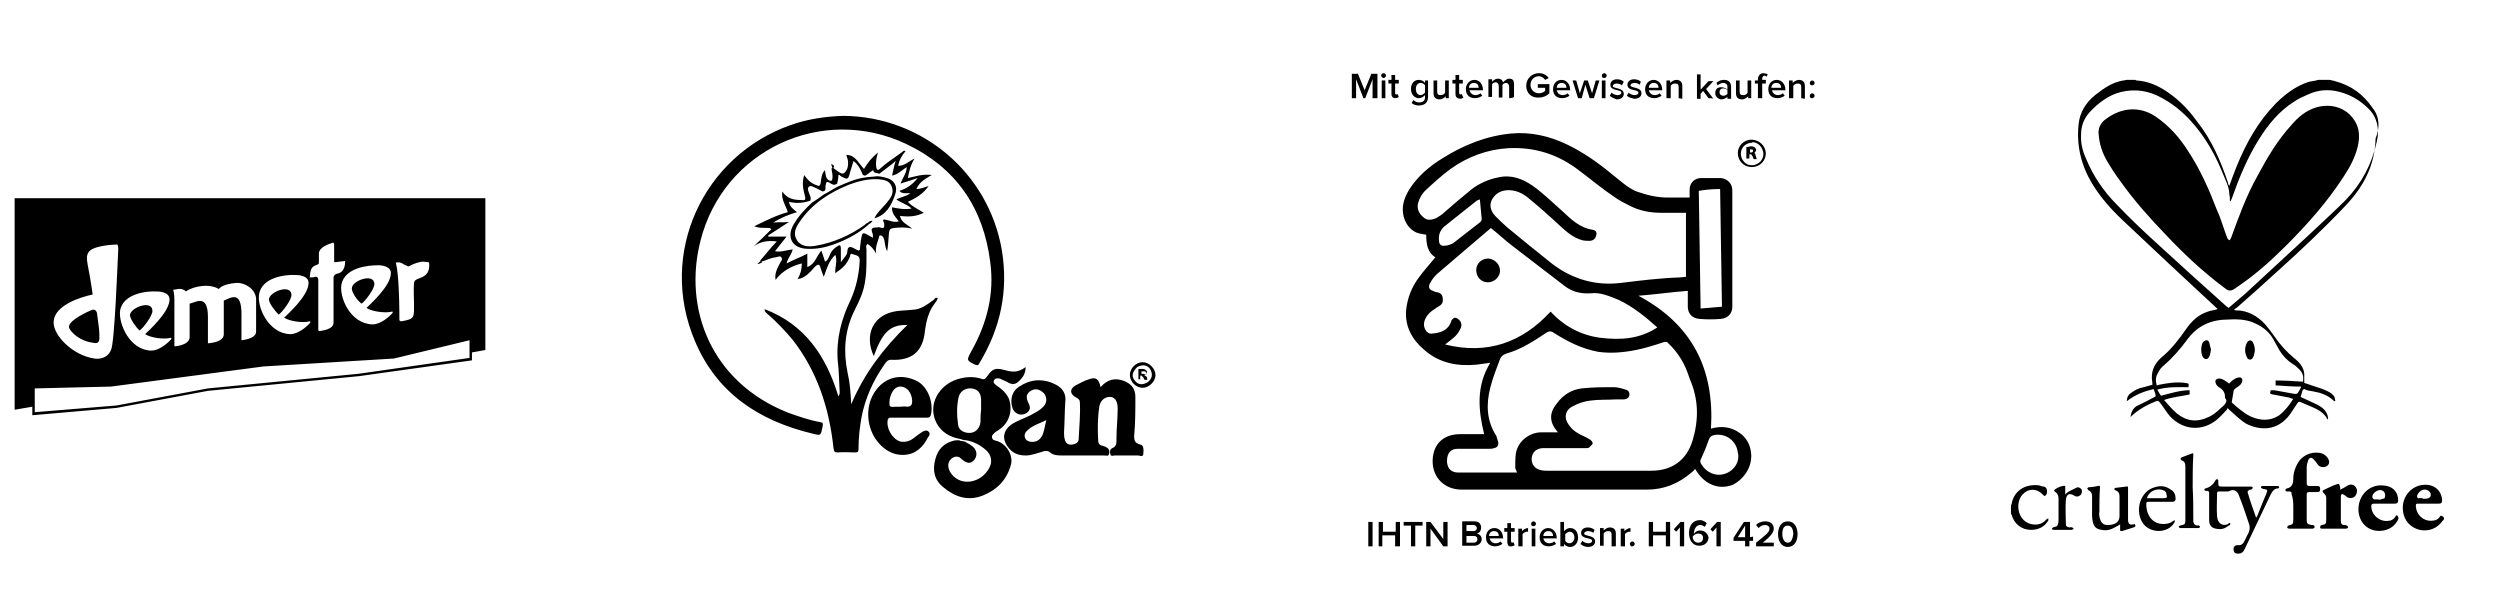
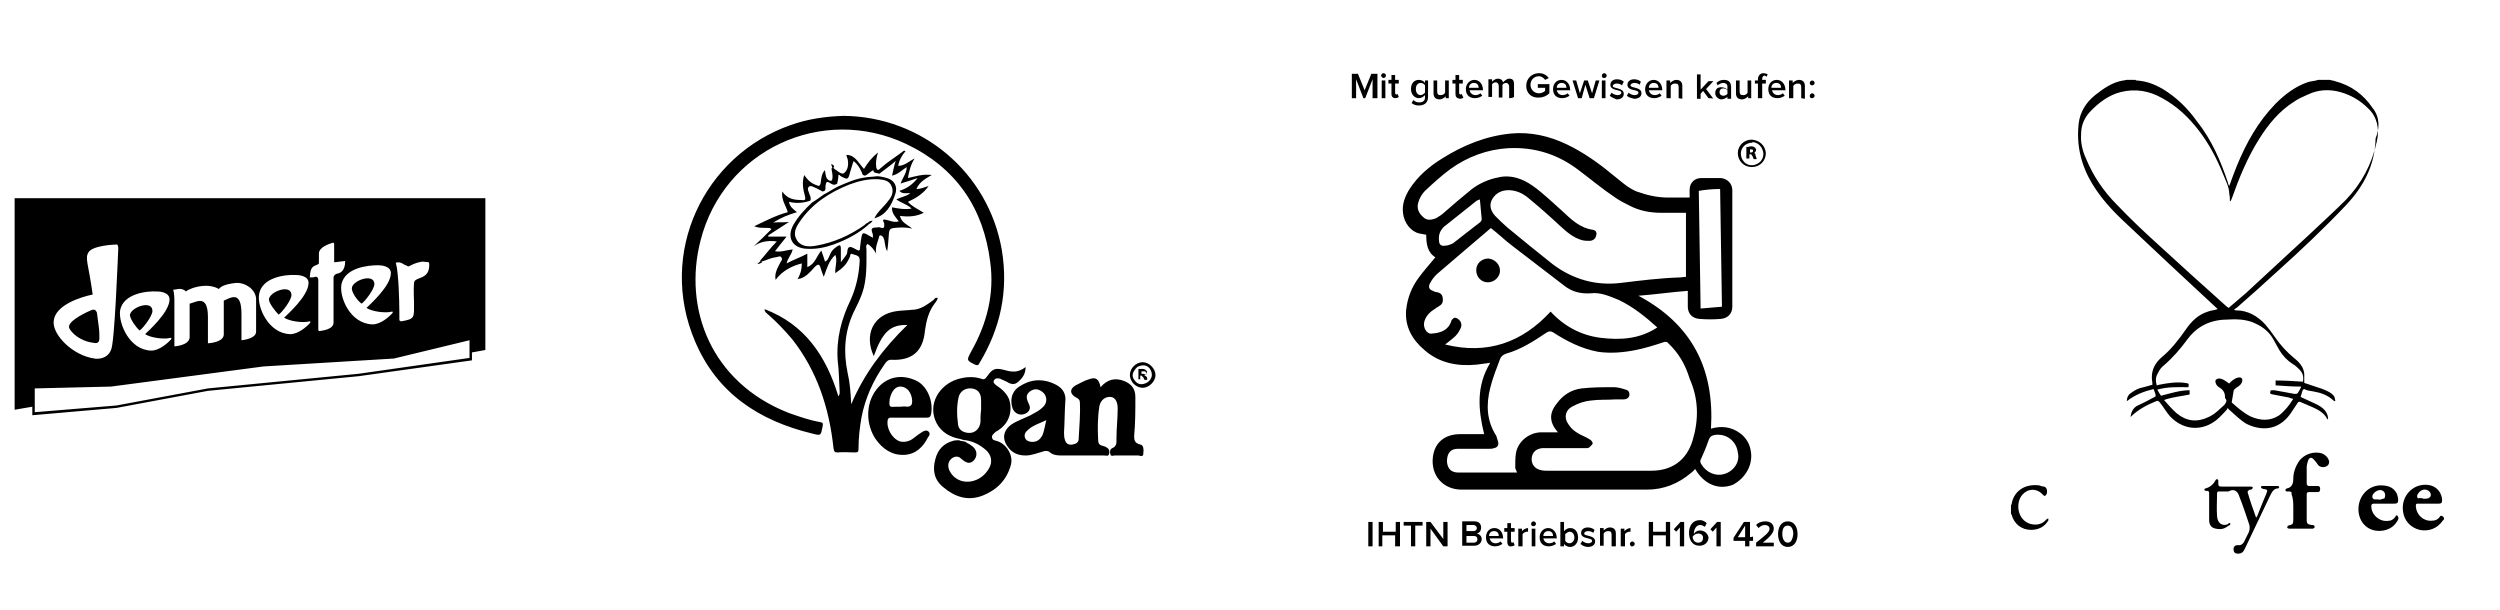
<svg xmlns="http://www.w3.org/2000/svg" width="410" height="100">
  <path d="M57.7 47.3c0-1.3 3.7-2.6 3.7-.7 0 .8-1.5 2.8-2.1 3.2-.7-.5-1.6-1.8-1.6-2.5zm-34.8 6.9c.6-.4 2.1-2.4 2.1-3.2 0-1.9-3.6-.6-3.7.7.1.7 1 2 1.6 2.5zm22.8-2.6c.6-.4 2.1-2.4 2.1-3.2 0-1.9-3.6-.6-3.7.7 0 .6 1 1.9 1.6 2.5zm-30.5 4.6c.5.1 1.1.2 1.1-.7 0-.6 0-1.2-.1-1.9-.1-.9-.2-1.4-.3-2.3-.2-.6-.6-.6-1-.4-1.4.6-4.1 2-3.5 3 .8 1.4 2.7 2.2 3.8 2.3zm64.4 1.2l-2.2.4v1.3l-18.6 2.6-24.7 2.4-15 2.8-13.8 1.2v-1.4l-2.9.5V32.5h77.2v24.9zM64.9 43.1s.2.6.3 1.7c.3 2.7.3 6.6.3 7.6 0 .1 0 .2.1.2 0 0 .1.1.2.1 2.3-.4 2.1-.6 2.1-3.1 0 0-.1-2.3 0-3.2.1-1.1 2.4-.4 2.5-2.8 0-.2 0-.5-.1-.6-.2 0-1-.1-1-.1-1.4.2-2.2.8-2.3.8-.1 0-.6-.3-.7-.3-.4-.3-.9-.5-1.4-.3zM56 46.6c-.4 2.1 1.4 6.5 5.1 6.6 1.3 0 2.7-1.2 3.3-1.9v-.1c0-.1 0-.1-.1-.1-1.1.3-3.3 0-4.2-.6.5-.5 3.9-3.5 4-5.6.1-1.4-1.9-1.4-2.1-1.4-1.7 0-5.4.4-6 3.1zm-5.2-1.1c.2 0 .7 0 .9-.1.3-.1.5.2.5.5v8.2c0 .1.1.2.2.2.6-.1 2.3-.3 2.3-1.4v-7.2c0-.3 0-.4.2-.6.1-.1.1-.1.3-.2 1.5-.2 1.4-1.9 1.4-2.1L55 43c-.2 0-.2 0-.2-.2V40c0-.1-.1-.2-.2-.2-.6.2-2.3.7-2.3 1.8V43c0 .1 0 .3-.1.3-.1.1-.2.1-.4.2-.8.3-.9.8-1 2zm-3.2 9.3c1.3 0 2.7-1.2 3.3-1.9v-.1c0-.1 0-.1-.1-.1-1.1.3-3.3 0-4.2-.6.5-.5 3.9-3.5 4-5.6.1-1.4-1.9-1.4-2.1-1.4-1.8-.1-5.5.4-6 3.1-.4 2.1 1.5 6.5 5.1 6.6zm-19.2-7.3s.2.6.2 1.7v7.6s2.3-.1 2.5-1.4v-5.6c1-.2 3-1.7 3 2.2v4.3s2.5-.1 2.6-1.4v-5.6c1.2-.5 2.9-1.7 2.9 2.2v4.3s2.4-.2 2.4-1.4v-5.5c-.2-1.6-1.9-2.6-3.3-2.5-2 .2-2.6.7-2.8 1-.8-.5-2-.6-2.7-.5-1.2.1-2.4.6-2.7.9-.8-.8-1.8-.2-2.1-.3zm-3.6 10c1.3 0 2.7-1.2 3.3-1.9v-.1c0-.1 0-.1-.1-.1-1.1.3-3.3 0-4.2-.6.5-.5 3.9-3.5 4-5.6.1-1.4-1.9-1.4-2.1-1.4-1.8-.1-5.5.4-6 3.1-.3 2.1 1.5 6.5 5.1 6.6zm-16-4.8c-.2 2.2 3.1 5.6 6.7 6.1.5.1 2.1.1 2.7-1.4.6-1 1.1-14.8 1.2-16.7 0-.2-.1-.6-.2-.6-.2 0-4 .1-4.7 1.3-.6 1 0 1.8.7 6.9-1.9.4-6.2 1.7-6.4 4.4zm68.2 6v-2.9l-12.4 3-21.4 1.3-25 3.3-12.5.3v3.9l13.4-1.1 15-2.8 24.7-2.4L77 58.7zm210.1 15.1c-.2-1.1-.8-2.1-1.8-2.8-1.4-1-3-1.2-4.7-.7.6-9.8-3.1-17.1-11.9-21.8 2.7-.2 5.4-.6 8.1-.8v2.6c0 1.1.7 1.9 1.9 2s2.3.1 3.5 0 1.9-.9 1.9-2V31.2c0-1.1-.8-1.9-1.9-2H279c-1.1 0-1.9.8-1.9 1.9v1.3h-3.5c-1.9 0-3.5-.4-5.2-1-1.5-.6-2.7-1.8-4-2.8-2.3-1.9-4.7-3.6-7.4-4.9-2.9-1.4-6-2.1-9.2-1.8-4.1.4-7.8 1.9-11.3 4.1-2.1 1.3-4 2.9-5.4 5.1-.7 1.2-1.2 2.4-1 3.9.2 1.6 1.3 3 2.7 3.3.4.1.7.1 1.1.2 0 1.5.2 2.9 1.5 3.7-.9 1.1-1.9 2.2-2.7 3.3-1.2 1.6-1.9 3.4-2.1 5.4-.2 2.7 1 4.8 3 6.5 2.5 2.2 5.5 2.7 8.6 2.4.7-.1 1.4-.2 2.2-.3-2.3 3.8-2 7.6-1 11.7h-3.9c-2.6 0-4.2 1.4-4.5 3.7-.4 3.1 1.7 5.4 4.7 5.4h30.4c2.8 0 5.2-1 7.3-2.8.2-.2.4-.3.6-.6 1.5 2.6 3.9 3.5 6.2 2.6 2.1-1.1 3.4-3.4 2.9-5.7zm-5-42.8c.1 6.5.2 12.9.3 19.3-1.1.1-2.3.2-3.5.3l-.3-19.3c1.2-.2 2.2-.3 3.5-.3zm-48.7 4.6c-.7-.6-1.1-1.4-.8-2.4.2-.7.6-1.4 1.1-1.9 1.4-1.3 2.7-2.5 4.2-3.6 2.8-2 6-3.2 9.5-3.4 4.3-.2 8.1 1 11.5 3.6 2 1.5 3.9 3.1 6 4.5.7.5 1.5.9 2.3 1.3 1.7.9 3.5 1.2 5.3 1.2h4v10.5c-.3 0-.7.1-1 .1-3.2.1-6.4.5-9.7.9-4.1.5-7.9-.6-11.2-3.1-2.5-2-5-4-7.4-6-.7-.6-1.4-1.3-2-1.9-.6-.7-1-1.5-.6-2.5.5-1 1.3-1.6 2.5-1.7 1.4-.1 2.7.5 3.7 1.4 1.7 1.4 3.4 2.9 5 4.4 1.1 1 2.2 2 3.7 2.4.4.1.9.1 1.3.1.6-.1.9-.4 1-1 .1-.4-.1-.7-.5-.8-2.2-.3-3.6-1.7-5.1-3.1-1.6-1.4-3.1-2.9-4.8-4.1-1.7-1.2-3.6-1.9-5.7-1.4-1.6.3-3.1 1-4.3 1.9-1.5 1.2-3 2.5-4.5 3.8-.4.4-.9.7-1.4 1-.6.2-1.4.5-2.1-.2zm9.6.3c0 .2-.1.4-.2.5-1.4 1.1-3 2.3-4.5 3.5-.4.2-.9.4-1.4.4-.5.1-.9-.2-.9-.8-.1-.9.1-1.6.8-2.3 1.8-1.4 3.6-2.9 5.4-4.3l.5-.2c.1 1.1.2 2.2.3 3.2zm-6 20.6c.6-.5 1.2-.9 1.7-1.4.4-.4.7-.9.9-1.4.1-.2.1-.7-.1-1-.2-.3-.6-.6-.9-.6-.2 0-.6.4-.6.6-.5 1.5-1.8 1.9-3.1 2-.9.2-1.6-1-1.3-2 .3-1 1-1.6 1.8-2.1.2-.2.4-.2.6-.4.6-.3.7-.8.6-1.4-.1-.6-.5-.8-1-.9-.2 0-.4-.1-.6-.2-.6-.2-.8-.6-.5-1.2.3-.6.7-1.1 1.1-1.5 3-2.6 6-5.1 8.9-7.6 1.3 1 2.3 2 3.5 2.9 2.9 2.2 5.7 4.4 8.6 6.6 1.3 1 2.7 1.3 4.3 1.2 1.6-.2 3.1.5 4.6 1.1 2.3 1.1 4.3 2.7 6.3 4.5-2.9 1.9-6 2.1-9.3 1.7-3.2-.4-6-1.9-8.2-4.3-4.7 5.1-10.4 7.1-17.3 5.4zm40.6 15.7c-1 3.3-3.4 5-6.8 5h-17.1c-.3 0-.6 0-1-.1-1-.2-1.6-1-1.5-2 .1-.9.7-1.5 1.7-1.6h7.1c.2 0 .5 0 .6-.1.2-.2.6-.5.6-.7 0-.2-.3-.6-.6-.7-.6-.4-1.3-.6-1.9-1-.5-.3-1-.7-1.4-1.3-.9-1.2-.6-2.5.7-3.1.9-.5 1.9-.8 2.8-.9 1.4-.2 2.8-.1 4.2-.2h1.3c.4 0 .8-.2.9-.6.1-.5-.1-.9-.6-1-.6-.2-1.3-.4-1.9-.4-1.8 0-3.5 0-5.3.2-1.7.2-3.1 1.1-4.1 2.5-1.3 1.6-1.2 3.1.2 4.7h-2.7c-2 0-3.9 1.5-4.2 3.5-.1.7-.1 1.5-.1 2.3 0 .2.2.5.3.8h-9.6c-1.2 0-1.8-.6-1.9-1.8 0-1.4.6-2.1 1.8-2.1h5.2c.2 0 .5 0 .7-.1.6-.1.8-.5.7-1-.1-.3-.2-.7-.3-1-1.6-2.5-1.7-5.1-1-7.9.4-1.6 1-3.1 1.6-4.7.2-.5.5-.7 1-.9 2.5-.7 4.6-2.1 6.7-3.5.4-.2.6-.2 1 0 2.3 1.5 4.7 2.7 7.4 3.2 2.1.3 4.2.1 6.2-.3 1.5-.3 3.1-.8 4.6-1.3.3-.1.6 0 .7.2 1.7 1.6 2.8 3.5 3.5 5.8 1.5 3.4 1.5 6.7.5 10.1zm5.3 5.5c-1.5.5-3.1-.2-3.9-1.6-.2-.3-.2-.6 0-.9.4-.9.8-1.8 1.1-2.7.3-.9.5-1.1 1.4-1.2h.3c1.6 0 3 1.2 3.2 2.9.4 1.5-.6 3-2.1 3.5zm4.4-54.8v.4c1 0 1.8.8 1.9 1.9 0 .5-.2 1-.5 1.3s-.8.6-1.4.6c-.5 0-1-.2-1.3-.6-.3-.3-.5-.8-.5-1.3 0-1 .8-1.8 1.9-1.8l-.1-.5m0 0c-1.3 0-2.3 1-2.3 2.2 0 1.3 1 2.3 2.3 2.3s2.3-1 2.3-2.3c-.1-1.2-1-2.1-2.3-2.2zm-45.2 21.4c0 1.1.8 2 1.9 2s2-.9 2-1.9c0-1.1-.9-1.9-1.9-2-1.1 0-2 .8-2 1.9zm-17.7 45.3v-4h.7v4h-.7zm4.4 0v-1.8h-2.1v1.8h-.6v-4h.7v1.6h2.1v-1.6h.7v4h-.8zm2.6 0v-3.4h-1.2v-.6h3.1v.6h-1.2v3.4h-.7zm5.3 0l-2.1-2.9v2.9h-.7v-4h.7l2.1 2.8v-2.8h.7v4h-.7zm5.5-2.1c.4-.1.7-.4.7-1s-.4-1-1.1-1h-2v4h2c.7 0 1.2-.5 1.2-1.1 0-.4-.3-.8-.8-.9zm-1.7-1.4h1.1c.3 0 .6.2.6.5s-.2.5-.6.5h-1.1v-1zm1.2 2.9h-1.2v-1.1h1.2c.4 0 .6.2.6.6 0 .2-.2.5-.6.5zm4.8-.8c0-.9-.6-1.6-1.4-1.6-.9 0-1.4.7-1.4 1.5 0 1 .6 1.5 1.5 1.5.5 0 .9-.2 1.2-.4l-.3-.4c-.2.2-.6.3-.8.3-.6 0-.9-.4-1-.8h2.3c-.1 0-.1-.1-.1-.1zm-2.3-.3c0-.3.2-.8.8-.8s.8.4.8.8h-1.6zm3 1v-1.7h-.5v-.6h.5v-.8h.6v.8h.6v.6h-.6v1.5c0 .2.1.3.2.3s.2-.1.2-.1l.2.5c-.1.1-.3.2-.6.2-.3.1-.6-.2-.6-.7zm1.8.7v-2.9h.6v.4c.2-.2.6-.5 1-.5v.6h-.2c-.2 0-.6.2-.7.4v2h-.7zm2.1-3.7c0-.2.2-.4.4-.4s.4.2.4.4-.2.4-.4.4c-.3 0-.4-.2-.4-.4zm.1 3.7v-2.9h.6v2.9h-.6zm4.1-1.4c0-.9-.6-1.6-1.4-1.6s-1.4.7-1.4 1.5c0 1 .6 1.5 1.5 1.5.5 0 .9-.2 1.2-.4l-.3-.4c-.2.2-.6.3-.8.3-.6 0-.9-.4-1-.8h2.3c-.1 0-.1-.1-.1-.1zm-2.2-.3c0-.3.2-.8.8-.8s.8.4.8.8h-1.6zm4.4-1.3c-.4 0-.7.2-1 .5v-1.5h-.6v4h.6v-.4c.2.3.6.5 1 .5.7 0 1.3-.6 1.3-1.5 0-1-.5-1.6-1.3-1.6zm-.1 2.5c-.3 0-.6-.2-.7-.4v-1.1c.2-.2.5-.4.7-.4.5 0 .8.4.8 1 0 .5-.4.9-.8.9zm1.8.1l.3-.5c.2.2.6.4 1 .4s.6-.2.6-.4c0-.6-1.8-.2-1.8-1.3 0-.5.4-.9 1.1-.9.5 0 .9.2 1.1.4l-.2.5c-.2-.2-.5-.3-.9-.3-.3 0-.6.2-.6.4 0 .5 1.8.2 1.8 1.3 0 .5-.4.9-1.2.9-.4 0-.9-.2-1.2-.5zm5.1.4v-1.9c0-.5-.2-.6-.6-.6-.3 0-.6.2-.7.4v2h-.6v-2.9h.6v.4c.2-.2.6-.5 1-.5.6 0 1 .3 1 1v2.1h-.7zm1.5 0v-2.9h.6v.4c.2-.2.6-.5 1-.5v.6h-.2c-.2 0-.6.2-.7.4v2h-.7zm1.5-.4c0-.2.2-.4.4-.4s.4.2.4.4-.2.4-.4.4c-.2.1-.4-.2-.4-.4zm5.9.4v-1.8h-2.1v1.8h-.7v-4h.7v1.6h2.1v-1.6h.7v4h-.7zm2.3 0v-3.1l-.6.7-.4-.4 1.1-1.2h.6v4h-.7zm3.3-2.6c-.5 0-.9.3-1 .6v-.1c0-.7.4-1.4 1-1.4.4 0 .6.2.8.3l.3-.6c-.2-.2-.6-.5-1.1-.5-1.2 0-1.8.9-1.8 2.1 0 1.1.5 2.1 1.7 2.1.9 0 1.5-.6 1.5-1.4-.2-.7-.7-1.1-1.4-1.1zm-.3 2c-.6 0-.9-.5-.9-1 .2-.3.6-.5.9-.5.4 0 .8.2.8.7 0 .4-.2.8-.8.8zm3 .6v-3.1l-.6.7-.4-.4 1.1-1.2h.6v4h-.7zm5.5-1.5v-2.5h-1l-1.7 2.6v.5h1.9v.9h.7v-.9h.6V88l-.5.1zm-.8 0H285l1.2-1.9v1.9zm1.8 1.5V89c1.5-1.2 2.2-1.7 2.2-2.3 0-.4-.4-.6-.7-.6-.5 0-.8.2-1.1.5l-.4-.5c.3-.4 1-.6 1.5-.6.8 0 1.4.4 1.4 1.2 0 .7-.7 1.4-1.8 2.3h1.8v.6H288zm5.2-4.1c-1.1 0-1.6 1-1.6 2.1s.5 2.1 1.6 2.1 1.6-1 1.6-2.1-.5-2.1-1.6-2.1zm0 3.5c-.6 0-.9-.7-.9-1.4 0-.8.2-1.4.9-1.4.6 0 .9.6.9 1.4-.1.7-.3 1.4-.9 1.4zm-68.1-72.9V13l-1.2 3.1h-.3l-1.2-3.1v3.1h-.7v-4h1l1.1 2.7 1.1-2.7h1v4h-.8zm1.4-3.7c0-.2.2-.4.4-.4s.4.2.4.4-.2.4-.4.4c-.1 0-.4-.2-.4-.4zm.1 3.7v-2.9h.6v2.9h-.6zm1.6-.7v-1.7h-.5v-.6h.5v-.8h.6v.8h.6v.6h-.6v1.5c0 .2.1.3.2.3.2 0 .2-.1.2-.1l.2.5c-.1.1-.3.2-.6.2s-.6-.2-.6-.7zm5.5-2.2v.4c-.2-.3-.6-.5-1-.5-.8 0-1.3.6-1.3 1.5s.6 1.5 1.3 1.5c.4 0 .7-.2 1-.5v.4c0 .6-.5.8-.9.8s-.7-.1-1-.4l-.3.5c.4.3.7.4 1.2.4.7 0 1.5-.3 1.5-1.4v-2.7h-.5zm0 2c-.2.2-.5.4-.7.4-.5 0-.8-.4-.8-1s.3-1 .8-1c.3 0 .6.2.7.4v1.2zm3.4.9v-.3c-.2.2-.6.5-1 .5-.6 0-1-.3-1-1v-2.1h.6V15c0 .5.2.6.6.6.3 0 .6-.2.7-.4v-2h.6v2.9h-.5zm1.6-.7v-1.7h-.5v-.6h.5v-.8h.6v.8h.6v.6h-.6v1.5c0 .2.1.3.2.3s.2-.1.2-.1l.3.6c-.1.1-.3.2-.6.2-.5-.1-.7-.3-.7-.8zm4.5-.7c0-.9-.6-1.6-1.4-1.6-.8 0-1.4.7-1.4 1.5 0 1 .6 1.5 1.5 1.5.5 0 .9-.2 1.2-.4l-.3-.4c-.2.2-.6.3-.8.3-.6 0-.9-.4-1-.8h2.3c-.1.1-.1-.1-.1-.1zm-2.3-.3c0-.3.2-.8.8-.8.6 0 .8.4.8.8h-1.6zm6.6 1.7v-1.9c0-.3-.2-.6-.5-.6s-.6.2-.6.4v2h-.6v-1.9c0-.3-.2-.6-.5-.6s-.6.2-.6.4v2h-.6V13h.6v.4c.2-.2.5-.5 1-.5.4 0 .7.2.8.6.2-.2.6-.6 1-.6.6 0 .8.3.8.9v2.1c-.2.2-.8.2-.8.2zm2.8-2c0-1.3 1-2.1 2.1-2.1.8 0 1.3.4 1.6.8l-.6.3c-.2-.3-.6-.6-1-.6-.8 0-1.4.6-1.4 1.4s.6 1.4 1.4 1.4c.4 0 .8-.2 1-.4v-.5h-1.2v-.6h1.9v1.5c-.4.4-1 .7-1.7.7-1.2.1-2.1-.7-2.1-1.9zm7.2.6c0-.9-.6-1.6-1.4-1.6-.9 0-1.4.7-1.4 1.5 0 1 .6 1.5 1.5 1.5.5 0 .9-.2 1.2-.4l-.3-.4c-.2.2-.6.3-.8.3-.6 0-.9-.4-1-.8h2.3c-.1.1-.1-.1-.1-.1zm-2.2-.3c0-.3.2-.8.8-.8.6 0 .8.4.8.8h-1.6zm5.4 1.7l-.7-2.2-.6 2.2h-.6l-.9-2.9h.6l.6 2.1.7-2.1h.6l.7 2.1.6-2.1h.6l-.9 2.9h-.7zm2-3.7c0-.2.2-.4.4-.4s.4.2.4.4-.2.4-.4.4c-.3 0-.4-.2-.4-.4zm0 3.7v-2.9h.6v2.9h-.6zm1.3-.4l.3-.5c.2.2.6.4 1 .4s.6-.2.6-.4c0-.6-1.8-.2-1.8-1.3 0-.5.4-.9 1.1-.9.5 0 .9.2 1.1.4l-.3.6c-.2-.2-.5-.3-.9-.3-.3 0-.6.2-.6.4 0 .5 1.8.2 1.8 1.3 0 .5-.4.9-1.2.9-.4-.2-.8-.3-1.1-.6zm2.8 0l.3-.5c.2.2.6.4 1 .4s.6-.2.6-.4c0-.6-1.8-.2-1.8-1.3 0-.5.4-.9 1.1-.9.5 0 .9.2 1.1.4l-.2.5c-.2-.2-.5-.3-.9-.3-.3 0-.6.2-.6.4 0 .5 1.8.2 1.8 1.3 0 .5-.4.9-1.2.9-.4-.1-.9-.2-1.2-.5zm5.8-1c0-.9-.6-1.6-1.4-1.6s-1.4.7-1.4 1.5c0 1 .6 1.5 1.5 1.5.5 0 .9-.2 1.2-.4l-.3-.4c-.2.2-.6.3-.8.3-.6 0-.9-.4-1-.8h2.3c-.1.1-.1-.1-.1-.1zm-2.2-.3c0-.3.2-.8.8-.8s.8.4.8.8h-1.6zm4.9 1.7v-1.8c0-.5-.2-.6-.6-.6s-.6.2-.7.4v2h-.7v-2.9h.6v.4c.2-.2.6-.5 1-.5.6 0 1 .3 1 1v2.1l-.6-.1zm4.9 0l-.9-1.2-.4.5v.8h-.6v-4h.6v2.5l1.3-1.4h.8l-1.2 1.3 1.2 1.6c0-.1-.8-.1-.8-.1zm2.5-3c-.5 0-.9.2-1.2.5l.2.4c.2-.2.6-.4.9-.4.4 0 .7.2.7.6v.5c-.2-.2-.6-.4-1-.4-.5 0-1 .2-1 1 0 .6.6 1 1 1s.7-.2 1-.4v.3h.6v-1.9c0-1-.6-1.2-1.2-1.2zm.6 2.3c-.2.2-.4.3-.7.3-.3 0-.6-.2-.6-.6 0-.3.2-.6.6-.6.2 0 .6.1.7.3v.6zm3.4.7v-.3c-.2.2-.6.5-1 .5-.6 0-1-.3-1-1v-2.1h.6V15c0 .5.2.6.6.6s.6-.2.7-.4v-2h.6v2.9h-.5zm1.6 0v-2.4h-.5v-.5h.5V13c0-.6.4-1 .9-1 .2 0 .6.1.7.2l-.2.4c-.1-.1-.2-.2-.3-.2-.2 0-.4.2-.4.5v.2h.6v.6h-.6v2.4h-.7zm4.5-1.4c0-.9-.6-1.6-1.4-1.6-.9 0-1.4.7-1.4 1.5 0 1 .6 1.5 1.5 1.5.5 0 .9-.2 1.2-.4l-.3-.4c-.2.2-.6.3-.8.3-.6 0-.9-.4-1-.8h2.3c-.1.1-.1-.1-.1-.1zm-2.3-.3c0-.3.2-.8.8-.8.6 0 .8.4.8.8h-1.6zm4.9 1.7v-1.8c0-.5-.2-.6-.6-.6-.3 0-.6.2-.7.4v2h-.7v-2.9h.6v.4c.2-.2.6-.5 1-.5.6 0 1 .3 1 1v2.1l-.6-.1zm1.4-2.5c0-.2.2-.4.4-.4s.4.2.4.4-.2.4-.4.4c-.3 0-.4-.2-.4-.4zm0 2.1c0-.2.2-.4.4-.4s.4.2.4.4-.2.4-.4.4c-.3 0-.4-.1-.4-.4zm-10.2 8.4c.2 0 .3-.1.6-.1s.5.1.6.2c.1.1.2.2.2.4s-.2.4-.3.5c.2.1.2.2.2.4.1.2.2.5.2.6h-.5c0-.1-.1-.2-.2-.5-.1-.2-.2-.3-.3-.3h-.2v.7h-.5v-1.9h.2zm.4.9h.2c.2 0 .3-.1.3-.3 0-.2-.2-.2-.3-.2h-.2v.5zm-148.7-6c12.9.1 23.8 9.3 26 22 1.1 6.7-.2 12.8-3.7 18.6-.2.4-.4.3-.7.2-1.4-.7-1.4-.7-.6-2.2 2.6-4.6 3.8-9.5 3.1-14.6-1.1-8.9-5.6-15.5-13.8-19.4-13.8-6.5-29.9 1-33.7 15.8-2.9 11.2 1.7 23.3 14.4 28.3 1.7.6 3.4 1.2 5.1 1.5.6.1.6.2.5.8-.3 1.4-.2 1.5-1.7 1.1-8.7-2.1-15.6-6.6-19.2-15.1-6.2-14.5 1.4-30.5 15.7-35.5 2.8-1 5.7-1.4 8.6-1.5zm-2 7.9l.3.9c.1-.2 0-.3.2-.4 0-.2-.1-.4-.5-.5zm-12.1 16.4c.4 0 .6-.2.8-.3l-.2-.2c-.2.1-.4.3-.6.5zm28.9 5.9c-1 .7-2.1 1.6-3.5 1.6-.8.1-1.6.1-2.4.2-4.1.5-5.5 4-3.9 7.4 1.4-3.9 2.7-5.2 5.5-5.1-3.9 3.8-7.1 8-9.2 13-.1-1.9-.2-3.5-.6-5.2-.7-3.4-.5-6.7 1-9.9.5-1 1-2 1.4-3.1.8-2.3.7-4.8.7-7.2 0-.3-.2-.6.2-.9.6.4 1 .9 1.4 1.6-.2-1 .2-1.8.4-2.5.1-.2 0-.5.3-.5.2 0 .4.2.5.4.1.2.2.6.2.8.1.4.1.9.4 1.4.2-1.2.2-2.2.3-3.1.1-.5.2-.6.7-.7 1-.1 1.9-.2 3.1.1-.8-.7-1.8-1-2-2.1 1.4.2 2.7.1 3.9-.5-.9-.6-1.9-1-2.6-1.8 1.3-.6 2.5-1.3 3.4-2.6-.7.2-1.3.5-2 .5.5-1.2 1.5-1.7 2.5-2.3-1.4-.2-2.6.2-3.9.5.2-1.2.5-2.3 1.1-3.2-.9.4-1.6 1.2-2.7 1.2.2-1 .6-1.7 1.2-2.4-.2-.2-.4 0-.5.1-1.2.9-2.5 1.7-3.6 2.7-.5.5-.6.2-.7-.2-.1-.7 0-1.5.3-2.4-1 .8-1.7 1.7-2.3 2.7-.9-.9-1.4-2.3-2.9-2.3.1.3.1.5.2.6.2.9.1 1.9-.6 2.4-.4.3-1.2-.5-1.8-.9-.3 0-.2.2-.2.4.1.5.2 1 .1 1.5-.1.3-.2.3-.5.2-.6-.3-.6-1-.7-1.7-.6.6-.6 1.4-.7 2.1-.1.4-.2.6-.6.4-.9-.3-1.5-.8-2.1-1.7-.4 1.2-.2 2.3.1 3.4.2.7 0 .8-.6.7-1.2 0-2.3-.2-3.1-1.4-.2 1.4.6 2.3.9 3.4-1.9.5-3.6 1.4-5.5 2.3.9.4 1.8.2 2.6.3l.2.2c-1 1-1.9 1.9-2.9 2.8 1.1-.8 2.4-1 3.8-.8-1 1-1.8 2.1-2.7 3.1 0 .2 0 .3.2.2.8-.2 1.4-.6 2.3-.7.3 0 .8-.4 1 .1.2.3-.2.6-.3.9-.4.8-.9 1.6-.7 2.7 1.1-1.5 2.7-2.3 4.3-2.7 0 1-.2 1.7-.7 2.6.2-.1.3-.1.4-.1 1-.3 1.7-1.1 2.4-1.9.5-.5.8-.6 1 .2.1.4.3.8.5 1.4.5-1.3.8-2.6 1.9-3.6.4 1-.1 2 0 3 1.3-.9 1.8-1.4 2.3-2.5.2-.2 0-.9.6-.6.6.2 1.1.2 1.1 1-.1 2.3-.6 4.5-1.5 6.5-1.5 3.1-2.4 6.4-2.1 10.1.2 1.5.2 3.1.3 4.7 0 .3.1.6-.2 1-2-6.6-5.5-11.8-12.1-14.3 0 .5.3.6.6.9 1.4 1.2 2.7 2.6 3.9 4 4.1 5.2 6.1 11.3 6.8 17.9.1.6.2.7.7.7 1-.1 1.9 0 2.8 0 .5 0 .6-.1.6-.6 0-1.8.2-3.5.5-5.2.6-3.1 1.9-6 3.8-8.7.2-.3.5-.7 1-.7 3.5.2 5.3-1.4 5.6-4.8.2-1.5.6-3.1 1.5-4.3.2-.3.5-.6.6-1-.4-.2-.5.1-.7.3zM141 41c-.1 0-.1.1-.2.1-.5-.2-1-.6-1.4-.6-.6.1-.3.9-.6 1.3-.2.3-.5.7-.9 1.2v-2.3c0-.5-.2-.6-.6-.3-.6.4-1 .8-1.2 1.4-.2.4-.3.9-.8 1.1-.2-.6-.3-1-.6-1.8-.8.9-1 2.2-2.3 2.7v-2.2c-1.1.6-2.3 1-3.4 1.6.2-.9.8-1.4 1-2.3-1 .1-1.9.5-2.9.3.6-.8 1.2-1.5 1.9-2.4h-3v-.2l3.4-2.2c-.8.1-1.6 0-2.6.1 1.3-.8 2.5-1.3 3.9-1.7-.6-.5-1.2-.9-1.3-1.7 1.2.3 2.4.2 3.5-.2.2-.6-.2-1-.3-1.5-.1-.2-.2-.6.1-.8.2-.2.6 0 .8.1.5.2 1 .5 1.4.7.7-.1.4-.6.5-1 .1-.6.2-.7.7-.4.3.2.7.5 1.2.1.1-.5.2-.9.2-1.4.2-.1.2.1.4.2 1.1.6 1.2.6 1.5-.6.2-.6.3-1.1.6-1.9.6.5 1 1.1 1.3 1.8.1.2.1.6.6.6.4-.2.8-.6 1.3-.9.1.6.6.4 1 .6.9-.7 1.9-1.4 2.7-2.1-.3.8-.4 1.6-.6 2.4 1-.2 1.6-.9 2.4-1.4 0 1-.7 1.8-1 2.7 1-.3 1.9-.6 2.8-.9-.8 1-1.7 1.7-3 2.1.5.6 1.2.3 1.8.4-.7.5-1.5.6-2.3 1 .8.6 1.8.8 2.5 1.5-1.1.2-2.2 0-3.2-.2-.1 1 .6 1.6 1.1 2.3-.9.3-1.7-.3-2.5-.3-.2.2.1.5.1.6 0 .5.2 1-.7.7-.2-.1-.3 0-.4 0-1 0-1.1.2-.8 1 .1.2 0 .4.1.7-.4-.2-.8-.4-1.1-.6-.6-.3-.7-.1-.8.4-.2 1-.2 1.6-.3 2.2zm46 31.9c-.9-.2-1-.7-1-1.4.2-2.1.2-4.3.2-6.4 0-1.3-.6-2.1-1.8-2.6-1.5-.6-2.8-.3-3.9 1-.3-1.4-.8-1.7-1.9-1.3-.7.2-1.4.6-2.2 1-1 .6-1 1.4.1 2 .4.2.6.4.6.8.1 2-.1 3.9-.2 6 0 .6-.5.8-1 .9-.6.1-1-.1-1.2-.6-.2-.5-.2-1-.2-1.4.1-1.6.1-3.3.2-4.9.2-1.4-.4-2.3-1.5-2.9-1.9-1-3.9-1-5.7.1-1.2.6-1.8 1.7-1.6 3.1.1.5.2 1 .6 1.3.5.5 1.3.5 1.9.1.6-.4.6-1 .3-1.5-.3-.7-.6-1.4.2-2 .8-.6 1.6-.4 2.3.3.6.7.5 1.7-.2 2.3-.6.6-1.3.9-2 1.3-1 .5-2.2.9-3.1 1.5-1.4 1-1.6 2.4-.6 3.7.7 1 1.7 1.4 2.9 1.4 1 0 1.9-.4 2.7-.6.4-.2.9-.2 1.2 0 .6.6 1.4.6 2.3.6h6.7c.3 0 .7.2.8-.3.1-.4 0-.8-.4-1-.2-.2-.5-.2-.7-.3-.5-.1-.7-.4-.7-.9-.1-1.9-.1-3.7.2-5.6.2-1 1-1.6 1.9-1.5.7.1 1.1.8 1.1 1.9 0 1.6-.2 3.3-.2 4.9 0 .6.1 1.3-.7 1.6-.4.2-.4.6-.3 1s.5.2.7.2h3.9c.2 0 .7.3.8-.2.1-1 0-1.5-.5-1.6zm-16-1.6c-.2.4-.5.8-.9 1-.6.3-1.6.2-1.9-.3-.4-.7 0-1.2.5-1.6.8-.7 1.9-1 2.9-1.5-.2.7-.3 1.6-.6 2.4zm-6.2-10.6c-1.5-.4-2-.3-2.9 1-.3.5-.6.6-1 .4-1.3-.4-2.6-.3-3.9.1-2.9.9-5 4.1-3.4 7.2.8 1.5 2.2 2.3 3.9 2.6.3.1.6.2.9.2 1.3.2 2.4.8 3.4 1.7.8.8 1 1.9.4 2.9-1.3 2.4-4.5 3-6.1 1-.8-1-.8-2.1.1-2.7.5-.3 1-.3 1.4.1 1 .9 1.6.9 2.2.2.6-.8.4-1.8-.6-2.4-.2-.2-.6-.3-.8-.5-.3-.2-.8-.1-1.1-.3-.3 0-.7 0-1 .1-1.5.4-2.5 1.4-2.9 3-.5 1.8-.2 3.4 1.3 4.6 1.9 1.6 4 2.3 6.4 1.4 2.3-.9 4-2.5 4.7-5.1.4-1.6-.8-3.5-2.4-3.9-.3-.1-.6-.1-.7-.5-.1-.4.2-.6.5-.9.2-.2.4-.2.6-.4 1.7-1.1 2.3-3.1 1.7-5-.4-1-1.2-1.7-2.1-2.3-.2-.2-.6-.4-.4-.8.2-.4.6-.4 1-.3.4.2.7.3 1.1.5.6.4 1.3.6 1.9 0 .7-.6 1.2-1.3 1.2-2.4-1.3 1-2.3.8-3.4.5zm-4 8.5c-.1 1-.8 1.8-1.8 1.8s-1.9-.5-1.9-1.6c-.2-1.4-.2-2.8.1-4.2.2-1 1.1-1.6 2.1-1.5 1 .1 1.6.7 1.6 1.9v1.6c-.1.8-.1 1.4-.1 2zm-14.5-.7h5.7c.5 0 .6-.2.7-.6.4-2.2-.7-4.7-2.5-5.5-2.4-1.1-4.8-.6-6.4 1.4-2 2.5-1.7 6-.2 8.2 1.1 1.6 2.7 2.7 4.7 2.6 1.9-.1 3.1-1.3 3.9-2.9.2-.2.4-.6.1-.9-.3-.3-.6-.2-1 0-.5.3-1 .7-1.4 1-.6.5-1.4.8-2.3.6-1.4-.5-2.3-2.3-2-3.6.2-.4.5-.3.7-.3zm-.4-3c.3-1.4 1-2.2 1.9-2.1 1 .1 1.7 1 1.8 2.3 0 .6-.1 1-.9 1-.3-.1-.6 0-1 0h-.8c-1.1.1-1.1 0-1-1.2zm.9-33.6c.5-1.4-.2-2.5-1.7-2.8-.4-.1-.9-.2-1.3-.2-.6.1-1.3.1-1.9.2-1.6.2-3.1.9-4.5 1.5-.8.4-1.5.9-2.3 1.3-.6.4-1.2.9-1.9 1.3-1.2 1.1-2.3 2.3-3.1 3.7-1.1 2-.2 3.8 2.2 3.9 1.5.1 3-.2 4.4-.7 2.2-.8 4.3-1.9 6-3.5 0-.2 0-.3-.2-.2-.2.2-.5.2-.7.5-2.4 1.7-5.1 2.9-8 3.4-1.1.2-2.4.2-3.1-.9s-.2-2.1.5-3.1c2-2.9 4.8-4.7 8-6 1.6-.6 3.2-1 4.9-.9.9.1 1.7.2 2.1 1.1.4.9.1 1.7-.5 2.4-.7 1-1.8 1.8-2.3 2.9 1.9-.5 2.8-2.1 3.4-3.9zm-3.7 4.3c-.3 0-.6.1-.7.3l.2.2c.2-.1.4-.3.5-.5zm44.3 23.2c-1.1 0-2.1 1-2.1 2.1s1 2.1 2.1 2.1c1 0 2.1-1 2.1-2.1 0-1-1-2.1-2.1-2.1zm.8 3.3c-.9.5-1.6.4-2.1-.3-.6-.7-.4-1.4.4-2.2.9-.5 1.7-.3 2.1.3.5.8.4 1.6-.4 2.2zm-.1-.8c-.1-.2-.2-.2-.2-.2-.1-.1-.2-.1-.2-.2.2 0 .2-.1.3-.2.1-.1.1-.2.1-.3 0-.1 0-.2-.1-.2s-.1-.2-.2-.2-.2-.1-.4-.1h-.7v1.7h.3v-.6h.2l.1.1.2.2.2.4h.4c.1 0 0-.4 0-.4zm-.7-.6h-.2v-.4h.5c.1 0 .1 0 .2.1 0 0 .1.1.1.2v.2l-.1.1c-.3-.2-.4-.2-.5-.2zm201.7-43.6c-1.5-2.2-3.5-3.7-6.2-4.4-.2-.1-.6-.1-.8-.2h-1.9c-.6.2-1.2.2-1.8.4-2 .7-3.7 2-5.2 3.5-2.9 3-4.8 6.4-6.4 10.3-.4 1-.8 2.1-1.2 3.2-.1-.2-.2-.3-.2-.5-1.2-3.6-2.7-7.1-5.1-10.1-1.5-2.1-3.3-3.9-5.6-5.3-1.4-.8-2.7-1.3-4.3-1.4-.1 0-.2-.1-.2-.1h-1.4c-.2 0-.3.1-.6.1-1.8.3-3.2 1.3-4.6 2.4-1.5 1.2-2.5 2.8-2.7 4.7-.4 3.5.4 6.8 2.2 9.8 1.4 2.3 3.1 4.2 5 6 5.1 4.8 10.3 9.7 15.4 14.4l.2.2c-.6.2-1.1.2-1.6.4-1.6.5-2.7 1.6-3.6 2.9-1.2 1.7-2.4 3.3-4 4.6-1 .9-1.6 1.9-1.6 3.3 0 .4.1.8.1 1.2-.7.2-1.4.4-2.2.6-.5.2-1 .5-1.4.8-.4.3-.6.7-.6 1.3 1.4-1.1 2.8-1.6 4.4-2 0 .2.1.2.1.3.1.3.3.7.2.9-.2.2-.6.3-.9.5-.7.4-1.4.7-2.2 1.1-.6.4-.9 1-1 1.8 1.2-1.2 2.7-2 4.2-2.6.2-.1.4-.1.6.2.6.7 1 1.5 1.7 2.3 2.2 2.3 5.3 2.5 7.7.5.6-.5 1-1 1.5-1.5.1-.1.2-.2.2-.4l.3.3c.9.8 1.8 1.7 2.8 2.3 2.2 1.1 5.1 1.3 7.2-1.6l1.2-1.8c.1-.2.2-.2.4-.2l2.1.9c.9.4 1.8.9 2.3 1.8 0 .1.1.1.2.2v-.3c-.1-.8-.6-1.4-1.2-1.8-.6-.4-1.4-.7-2-1-.4-.2-.9-.4-1.3-.6.1-.4.2-.6.3-1 .1-.2.2-.4.5-.2.4.2.9.2 1.3.3 1.2.2 2.3.6 3.2 1.4.1.1.2.2.3.2l.1-.1c-.1-.2-.1-.6-.2-.7-.2-.3-.6-.6-1-.8-.6-.3-1.4-.6-2.1-.8l-1.8-.6v-1.5c-.1-1.1-.8-1.9-1.7-2.6-1.2-1-2.2-2.1-3.1-3.4-.5-.7-1-1.4-1.6-2.1-1.3-1.4-2.9-2.3-4.8-2.3-.1 0-.2 0-.3-.1.2-.2.2-.2.4-.3 2.3-2 4.4-3.9 6.7-6 3.9-3.5 7.7-7.1 11.3-10.9 2.9-3.1 4.7-6.6 4.8-10.9.7-1.7.7-3.5-.5-5zm-19.8 35.1c1.5.6 2.7 1.4 3.5 2.8.3.6.7 1.2 1 1.8.6 1 1.3 1.7 2.2 2.3.4.2.8.6 1.1.9.6.6.7 1.2.6 2-1.5-.1-3-.2-4.5-.2v.8c1.4.1 2.7.2 4.2.2-.2.5-.4.8-.6 1.1-.1.1-.3.1-.5.1L373 64h-.6c-.2.6-.1.6.4.7.9.2 1.7.3 2.6.5.2.1.5.2.7.2-.6 1-1.4 2-2.3 2.7-1.5 1-3.1.9-4.7.2-1.2-.6-2.2-1.5-3.1-2.3l.3-1.8c0-.2.1-.3.2-.4.2-.2.6-.4.8-.6.4-.3.6-1 .3-1.2-.2-.2-.8-.1-1.2.2-.2.1-.3.2-.4.3-.2.1-.2.2-.4.4l-.9-.6c-.6-.3-1-.3-1.3 0-.2.2 0 .9.5 1.2.7.4 1 .9 1 1.6 0 .1 0 .2.1.3.3.4 0 .7-.2 1-.8.7-1.5 1.5-2.6 2-1.9.9-3.6.7-5.2-.6-.7-.6-1.4-1.4-2.1-2.2 1.4-.5 2.8-.6 4.2-.9V64c-1.6 0-3.1.5-4.7.9-.2-.3-.4-.6-.6-1 1.7-.5 3.4-.4 5.1-.4.1-.6.1-.6-.5-.7-1.4-.2-2.8 0-4.3.3-.2 0-.2.1-.4.1-.2-.7-.2-1.4.2-2 .2-.5.6-1 1-1.3 1.4-1.2 2.7-2.7 3.8-4.2 1.7-2.3 3.9-3.3 6.8-3.3 1.4-.1 2.6 0 3.8.4zm20.5-29.6c-.8 3.7-2.5 6.9-5.1 9.6-1.9 1.9-3.9 3.7-5.9 5.6-3.5 3.2-7 6.5-10.5 9.7-.9.8-1.9 1.6-2.8 2.4-.2-.1-.2-.2-.3-.2-3.9-3.5-7.8-7-11.6-10.5-2.2-2-4.3-4-6.4-6.2-2.2-2.2-3.9-4.7-5.1-7.6-.6-1.3-.9-2.7-.8-4 0-1.4.5-2.6 1.4-3.6 1.4-1.5 3.1-2.8 5.1-3.3 2.4-.6 4.7-.2 6.8 1 2.4 1.3 4.3 3.1 6 5.3s3 4.7 4 7.2c.4 1 1 2.1 1 3.2.1.4.1.8.1 1.2h.1l.2-.4c1.2-3.4 2.6-6.8 4.5-9.8 1.5-2.4 3.3-4.6 5.7-6.1.7-.5 1.4-.8 2.3-1.2 1.7-.8 3.5-.9 5.3-.4 1.8.5 3.3 1.4 4.6 2.7 1.4 1.3 1.9 3.3 1.4 5.4zm10.3 61.6c-.3.4-.7.6-1.3.6-1.4.1-2.5-1-2.6-2.3 0-.5 0-.5.5-.5h3.2c.6 0 .6-.2.6-.7-.1-1.1-.8-2-1.9-2.3-2.6-.6-4.9 1.6-4.5 4.3.2 1.5 1.2 2.6 2.7 3 1.5.3 2.9-.2 3.8-1.5l.2-.2v-.3c-.3-.4-.6-.4-.7-.1zm-3.7-3.5c.2-.6.8-1.1 1.4-1 .6.1 1 .6.8 1.1 0 .1-.2.2-.3.3-.3.1-.6.1-1 .1v-.1h-.6c-.2.1-.3-.1-.3-.4zm-66.6 2.9c0 .1.1.2.1.2.4 1.5 1.6 2.5 3.2 2.5 1.2 0 2.2-.5 2.8-1.5.1-.1 0-.2 0-.4-.1.1-.2.1-.3.2-.7.8-1.6 1-2.7.7-2.1-.7-2.4-3.5-1.2-4.8.9-1 2.2-1 3.1-.2l.3.3c.2.2.3.2.5-.1.2-.3.2-1.2-.4-1.3-.2 0-.5-.1-.8-.2-2.5-.3-4.2 1.1-4.5 3.1 0 0 0 .1-.1.1v1.4zm46.3-.9v1.9c0 .8-.1.8-.8 1-.1 0-.2.2-.2.3s.2.2.3.2h3.9c.1 0 .2-.1.3-.2 0-.1 0-.3-.1-.3-.1-.1-.2-.1-.4-.1-.6-.1-.8-.2-.8-.8v-4.2c0-.3.1-.4.4-.4h1.4c.4 0 .4-.3.4-.6s-.2-.4-.4-.4h-1.4c-.2 0-.4-.1-.4-.4v-2.7c0-.3.1-.6.2-1 .2-.6.6-.7 1-.2.2.2.5.6.7.9.3.3.8.4 1.3.2.4-.2.6-.6.4-1.1s-.6-.8-1-1c-1.4-.5-3.1.1-3.9 1.3-.6.9-.9 1.9-.9 2.8 0 .8-.2 1.4-1 1.6h-.1c-.1.1-.2.2-.2.3s.2.2.2.2h.4c.3 0 .5.1.4.4.3.8.3 1.5.3 2.3zm-6.1 1.6c-.5-1.4-1-2.8-1.4-4.2 0-.1.1-.2.2-.3.1-.1.2-.1.4-.1l.3-.3c-.1-.1-.2-.2-.3-.2h-4.6c-.8 0-.8 0-.8-.8v-.2c0-.1-.1-.2-.2-.2s-.2 0-.2.1c-.4.7-.9 1.2-1.7 1.4-.1 0-.2.2-.2.2 0 .1.2.2.2.2h.2c.3 0 .4.1.4.4v4.4c0 .8.4 1.3 1.1 1.4.4.1.9.1 1.2 0 .4-.1.7-.4 1.1-.6.1 0 0-.2.1-.3h-.2c-.1 0-.2.1-.3.2-.9.3-1.6-.2-1.7-1.3-.1-1.3 0-2.5 0-3.8 0-.2.1-.3.3-.3h1.5c.2 0 .4-.2.6-.2.6-.1 1 .3 1.2.9.6 1.5 1.1 3 1.6 4.5.2.5.2 1 0 1.5l-.7 1.4c-.2.5-.6.8-1.1.7-.4 0-.7.2-.7.7 0 .4.2.7.7.7.6 0 .9-.2 1.2-.9 1.3-2.8 2.7-5.6 4-8.4.3-.6.6-1.4 1.4-1.4.1 0 .2-.2.2-.2 0-.1-.2-.2-.2-.2H371c-.1 0-.2.1-.2.2s.1.2.2.2c.1.1.2.1.3.1.6.1.6.2.4.7-.5 1.2-1 2.4-1.5 3.7 0 .1-.1.2-.2.2.1.1.1.1 0 .1zm23.2-.3c-.2-.2-.3 0-.4.2-.2.3-.6.6-1 .6-1.5.3-3-1-2.9-2.5 0-.2.2-.3.4-.3h3.4c.5 0 .6-.2.6-.6 0-.3-.1-.7-.2-1-.6-1.2-1.6-1.4-2.8-1.4-2.1.1-3.7 2-3.5 4.3.2 2.1 1.9 3.5 4.1 3.1 1.1-.2 1.9-.8 2.4-1.8.1-.2 0-.5-.1-.6zm-4.1-3.4c.2-.4.6-.7 1-.8.3-.1.7 0 .9.3.2.2.2.6.1.9 0 .2-.4.2-.6.3-.2.1-.4 0-.6 0h-.5c-.3-.1-.4-.3-.3-.7z" />
-   <path d="M382.8 86.7h2c.1 0 .3-.2.3-.2 0-.2-.2-.3-.2-.3-.2-.1-.3-.1-.5-.1-.3 0-.5-.2-.5-.6v-4c0-.5.2-.6.6-.3.2.1.2.2.4.3.4.3 1 .2 1.3-.1s.5-1 .2-1.4c-.2-.4-.6-.6-1.1-.5-.3.1-.6.3-.9.5l-.6.3c0-.2 0-.5-.1-.6 0-.1 0-.2-.1-.3-.1-.1-.2 0-.3 0-.7.2-1.4.6-2.1.9-.2.1-.3.2-.3.2 0 .2.1.3.2.4.2.2.4.4.4.7v3.7c0 .6-.1.7-.7.8-.2 0-.3.2-.3.4s.2.2.4.2h1.9zm-32.9-.7c-.6.1-.8 0-.9-.6V80c0-.2-.1-.3-.3-.2l-1.7.2c-.1 0-.2.1-.3.2l.2.2c.6.2.7.6.7 1v2.9c.1 1.3-.6 1.7-1.7 1.8-1 .1-1.4-.4-1.6-1.4 0-.2-.1-.5 0-.7 0-1.4 0-2.7.1-4.1 0-.2-.1-.3-.3-.2-.5.1-1 .2-1.5.2-.1 0-.2.1-.3.2.1.1.1.2.2.3.5.2.6.6.6 1v2.8c0 .4 0 .8.1 1.3.2.9.6 1.3 1.5 1.4.9.2 1.6-.1 2.3-.5.2-.1.4-.2.7-.4v.9c0 .2.1.2.3.2.6-.2 1.3-.4 1.9-.6.3-.1.4-.2.2-.6 0 .1-.2.1-.2.1zm9.7-6v-.4c0-1.6 0-3.3.1-4.9 0-.2.1-.5-.3-.3-.6.2-1 .4-1.6.6-.2.1-.3.3 0 .5.6.2.6.7.6 1.2v8.4c0 .9 0 .9-.9 1.1-.1 0-.2.2-.2.2l.2.2h3.1c.1 0 .2-.2.2-.2 0-.1-.1-.2-.2-.2-.1-.1-.2 0-.2 0-.5-.1-.6-.2-.7-.7V85c0-1.7 0-3.4-.1-5 .1 0 .1 0 0 0zm-5.3 5.9c-1.8-.3-2.4-2.1-2.3-3.4 0-.2.2-.2.4-.2h3.9c.3 0 .5-.2.5-.5 0-.6-.2-1.2-.8-1.5-.8-.6-1.6-.7-2.6-.4-2.3.6-3.3 3.6-2.1 5.7 1.1 1.9 4.2 2 5.3.1.1-.1 0-.2.1-.4-.2.1-.3.1-.4.2-.5.4-1.3.5-2 .4zm-1-5.5c.6-.2 1.1-.2 1.7.1.2.2.3.3.3.6.2.5 0 .6-.5.6h-2.7c.2-.7.7-1.1 1.2-1.3zm-16.2-.2c-.3.2-.3.3 0 .5s.5.6.5 1v3.5c0 .3 0 .7-.2 1-.1.2-.5.2-.7.3l-.2.2c0 .1.2.2.2.2h3.1c.1 0 .2-.2.3-.2-.1-.1-.2-.2-.3-.2-.1-.1-.2 0-.4 0-.5-.1-.6-.2-.6-.6 0-1.3-.1-2.6 0-3.9.1-1 .6-1.2 1.4-.7.3.2.6.2 1-.1.2-.2.3-.6.2-.9-.2-.3-.6-.5-.9-.3l-1.2.6c-.2.1-.3.2-.6.5v-1.4c-.5-.1-1.1.2-1.6.5zm28.2-41.1c-.6-1.5-1-3.1-1.7-4.6-1.3-3.4-2.8-6.8-4.8-9.8-1.4-2.2-3.1-4.1-5.3-5.6-2.7-1.8-5.7-1.4-8.1.4-.9.6-1.4 1.6-1.2 2.7.1 1.4.6 2.9 1.3 4.1.7 1.2 1.4 2.3 2.3 3.5 2.2 3.1 4.7 5.9 7.3 8.6 3 3.2 6.2 6.2 9.7 8.8.7.6 1.1.6 1.9 0 3-2 5.6-4.3 8.2-6.9 3.5-3.5 6.8-7.2 9.5-11.4 1-1.5 1.9-3.2 2.3-5 .3-1.4.3-2.9-.6-4.2-1.3-2-3.7-2.8-6.2-2.1-1.7.5-3 1.6-4.1 2.9-2.3 2.5-4 5.4-5.6 8.4-1.8 3.2-3.1 6.8-4.3 10.1-.1.1-.1.2-.2.4-.3-.1-.3-.2-.4-.3zm-3 17c-.2-.4-.6-.4-1 0-.4.6-.4 1.9 0 2.5.3.4.8.4 1-.1.2-.3.2-.7.3-1.2-.1-.3-.2-.8-.3-1.2zm7.2.1c-.2-.5-.7-.5-1 0-.4.8-.4 1.6 0 2.4.2.5.8.5 1 0 .2-.3.2-.7.3-1.1 0-.5-.1-.9-.3-1.3z" />
</svg>